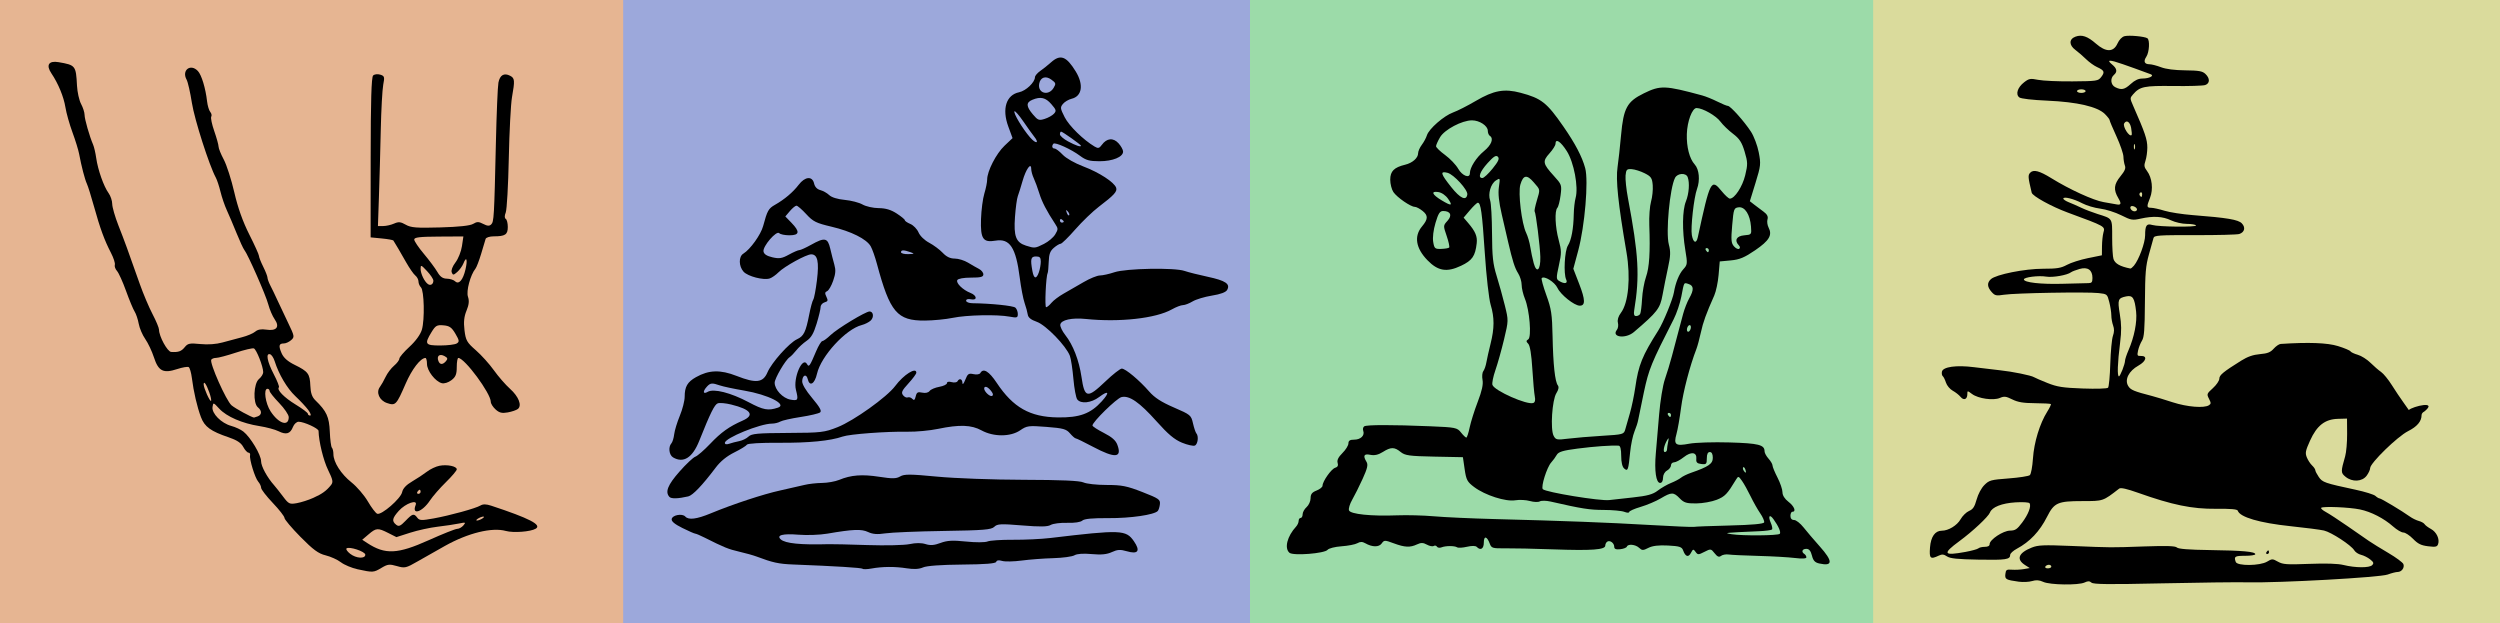
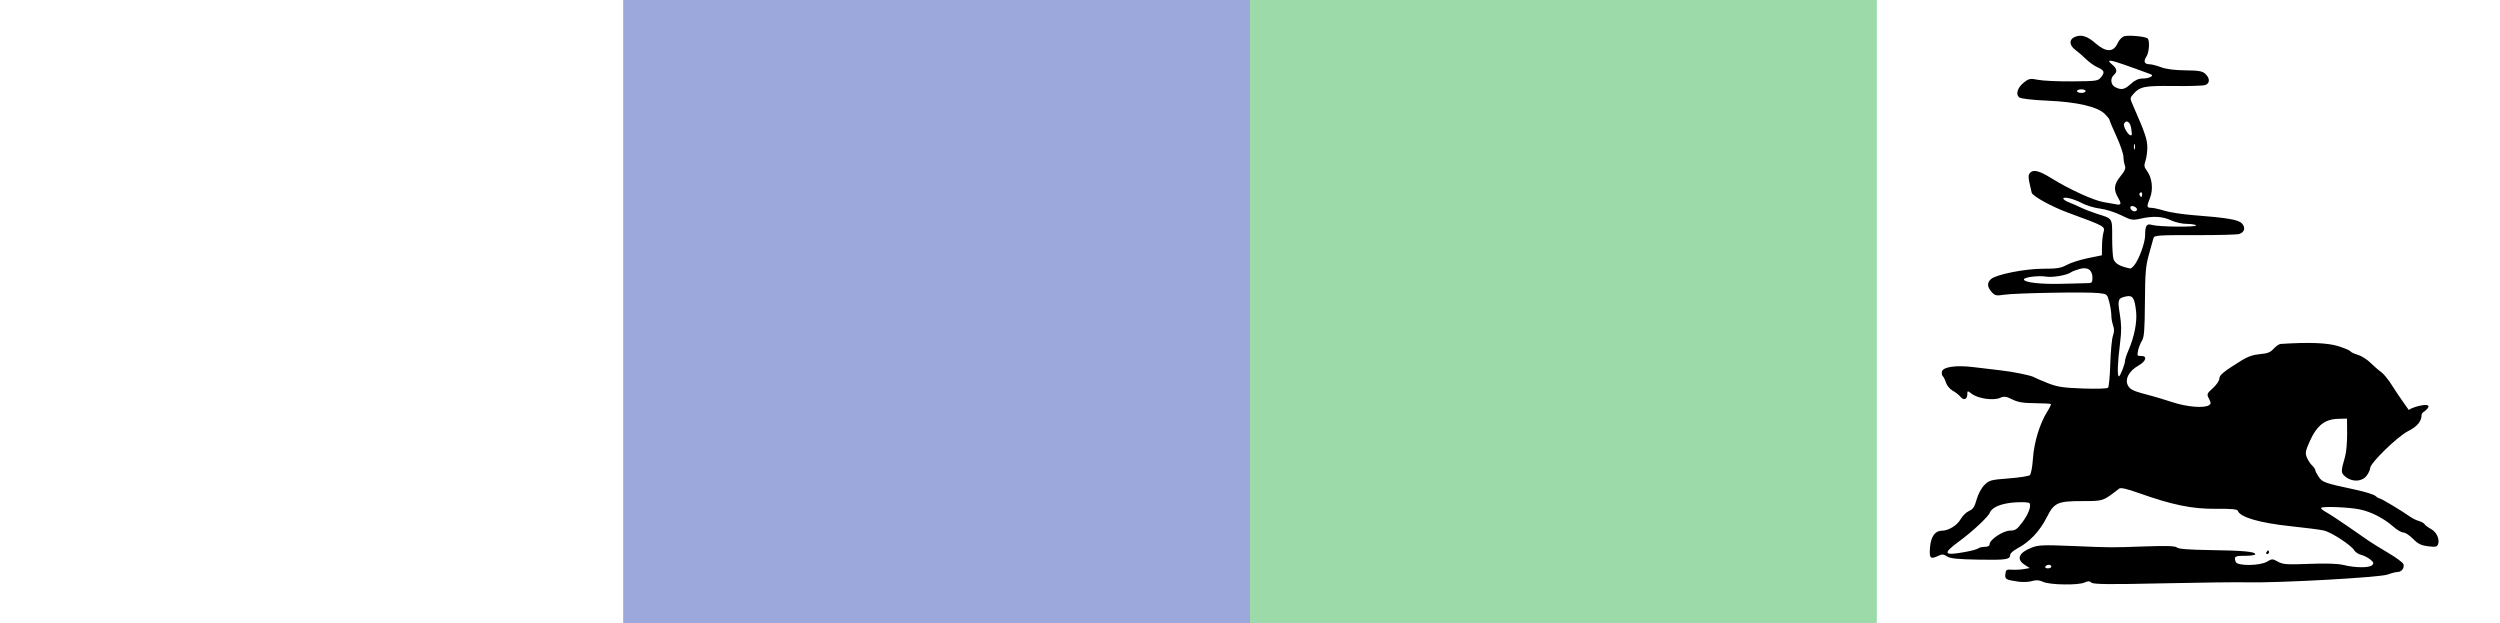
<svg xmlns="http://www.w3.org/2000/svg" version="1.1" id="svg4725" viewBox="0 0 1559.091 388.636" height="109.682mm" width="440.01mm">
  <defs id="defs4727" />
  <g transform="translate(2238.637,-1138.726)" id="layer1">
    <g id="g5356">
      <g id="g5350">
-         <rect y="1138.726" x="-2238.637" height="388.636" width="390.909" id="rect5327" style="opacity:1;fill:#e6b592;fill-opacity:1;stroke:none;stroke-width:1;stroke-linecap:round;stroke-linejoin:round;stroke-miterlimit:4;stroke-dasharray:none;stroke-opacity:1" />
        <rect style="opacity:1;fill:#9ca8db;fill-opacity:1;stroke:none;stroke-width:1;stroke-linecap:round;stroke-linejoin:round;stroke-miterlimit:4;stroke-dasharray:none;stroke-opacity:1" id="rect5338" width="390.909" height="388.636" x="-1850" y="1138.726" />
        <rect y="1138.726" x="-1459.091" height="388.636" width="390.909" id="rect5340" style="opacity:1;fill:#9cdba9;fill-opacity:1;stroke:none;stroke-width:1;stroke-linecap:round;stroke-linejoin:round;stroke-miterlimit:4;stroke-dasharray:none;stroke-opacity:1" />
-         <rect style="opacity:1;fill:#dadb9c;fill-opacity:1;stroke:none;stroke-width:1;stroke-linecap:round;stroke-linejoin:round;stroke-miterlimit:4;stroke-dasharray:none;stroke-opacity:1" id="rect5342" width="390.909" height="388.636" x="-1070.455" y="1138.726" />
      </g>
      <g id="g5344">
-         <path id="path5319" d="m -2015.537,1493.77 c -3.687,-0.804 -8.415,-2.779 -10.507,-4.389 -2.091,-1.61 -6.371,-3.554 -9.51,-4.319 -4.537,-1.106 -7.755,-3.467 -15.689,-11.511 -5.49,-5.566 -9.982,-10.886 -9.982,-11.824 0,-0.938 -3.269,-5.135 -7.265,-9.328 -3.996,-4.193 -7.279,-8.445 -7.295,-9.449 -0.017,-1.004 -0.835,-2.739 -1.818,-3.854 -2.007,-2.277 -5.623,-14.008 -5.08,-16.481 0.194,-0.883 -0.255,-1.606 -0.998,-1.606 -0.743,0 -2.205,-1.601 -3.25,-3.557 -1.34,-2.51 -3.986,-4.264 -8.987,-5.958 -11.336,-3.84 -15.126,-6.593 -17.402,-12.642 -2.395,-6.366 -4.582,-15.787 -5.659,-24.383 -0.418,-3.34 -1.311,-6.402 -1.984,-6.804 -0.673,-0.403 -3.91,0.152 -7.195,1.232 -8.651,2.845 -11.677,1.321 -14.473,-7.286 -1.241,-3.822 -3.681,-8.98 -5.422,-11.461 -1.741,-2.481 -3.576,-6.775 -4.079,-9.542 -0.502,-2.767 -1.653,-6.186 -2.558,-7.599 -0.905,-1.413 -3.31,-7.194 -5.345,-12.847 -2.035,-5.653 -4.572,-11.256 -5.638,-12.451 -1.066,-1.196 -1.677,-2.93 -1.359,-3.854 0.318,-0.924 -0.768,-4.282 -2.414,-7.461 -4.098,-7.917 -6.798,-15.297 -10.576,-28.906 -1.766,-6.359 -3.757,-12.718 -4.425,-14.131 -1.265,-2.677 -3.409,-10.907 -4.851,-18.628 -0.462,-2.473 -2.335,-8.543 -4.162,-13.489 -1.827,-4.946 -3.797,-11.954 -4.379,-15.572 -1.058,-6.581 -4.476,-14.86 -8.754,-21.201 -3.492,-5.175 -1.672,-8.029 4.452,-6.978 10.624,1.823 10.867,2.133 11.509,14.598 0.209,4.069 1.358,9.229 2.553,11.467 1.195,2.238 2.172,5.29 2.172,6.782 0,2.649 3.105,13.484 5.333,18.612 0.614,1.413 1.483,5.171 1.931,8.35 1.028,7.296 4.68,17.669 7.677,21.804 1.266,1.747 2.302,4.801 2.302,6.786 0,1.985 1.754,8.071 3.899,13.524 3.846,9.781 5.606,14.602 13.299,36.425 2.151,6.102 5.727,14.556 7.947,18.787 2.22,4.231 4.036,8.585 4.036,9.676 0,4.162 5.23,13.759 7.58,13.91 4.526,0.291 6.36,-0.36 8.496,-3.015 1.88,-2.336 3.096,-2.575 9.726,-1.913 4.735,0.473 9.899,0.105 13.768,-0.982 3.405,-0.957 8.877,-2.422 12.16,-3.257 3.283,-0.834 7,-2.405 8.26,-3.49 1.557,-1.341 3.761,-1.742 6.881,-1.252 6.431,1.011 8.604,-1.668 5.25,-6.472 -1.359,-1.947 -3.156,-6.141 -3.992,-9.32 -1.521,-5.778 -12.767,-31.315 -14.946,-33.939 -0.634,-0.764 -2.791,-5.436 -4.791,-10.382 -2.001,-4.946 -4.738,-11.385 -6.083,-14.308 -1.345,-2.923 -3.129,-8.126 -3.964,-11.562 -0.835,-3.436 -2.147,-7.403 -2.917,-8.816 -4.108,-7.545 -13.3,-36.25 -14.918,-46.584 -1.024,-6.544 -2.509,-13.069 -3.3,-14.501 -3.26,-5.9 2.473,-10.274 7.048,-5.378 2.275,2.435 4.778,10.688 5.706,18.815 0.315,2.763 1.215,5.773 2,6.688 0.784,0.915 1.06,2.239 0.612,2.94 -0.448,0.702 0.396,4.755 1.875,9.009 1.479,4.253 2.689,8.617 2.689,9.699 0,1.082 1.465,4.713 3.255,8.07 1.79,3.357 4.743,12.551 6.561,20.432 2.212,9.588 5.305,18.282 9.346,26.278 3.322,6.571 6.039,12.588 6.039,13.371 0,0.782 1.194,3.816 2.653,6.741 1.459,2.925 2.653,5.979 2.653,6.788 0,0.808 0.799,3.004 1.774,4.88 0.976,1.875 2.965,6.011 4.419,9.191 1.454,3.18 4.5,9.625 6.768,14.323 3.924,8.127 4.01,8.641 1.777,10.598 -1.291,1.131 -3.309,2.057 -4.486,2.057 -3.129,0 -3.469,1.423 -1.453,6.077 1.239,2.859 3.785,5.126 8.188,7.287 8.366,4.106 9.455,5.563 9.747,13.037 0.177,4.536 1.054,7.054 3.17,9.104 6.951,6.732 8.582,10.295 8.964,19.582 0.204,4.973 0.794,9.45 1.31,9.95 0.516,0.5 0.939,2.281 0.939,3.958 0,5.036 4.742,12.467 11.253,17.634 3.374,2.678 7.979,8.034 10.233,11.903 2.254,3.869 4.885,7.326 5.845,7.683 2.654,0.986 14.7,-9.471 15.528,-13.479 0.474,-2.293 2.568,-4.536 6.226,-6.665 3.032,-1.765 7.195,-4.513 9.252,-6.106 2.057,-1.593 5.567,-3.251 7.802,-3.684 4.834,-0.936 10.792,0.292 10.792,2.226 0,0.758 -3.048,4.36 -6.773,8.005 -3.725,3.645 -8.193,8.77 -9.928,11.389 -4.855,7.327 -11.568,9.479 -8.95,2.869 1.5,-3.785 -6.283,-1.113 -10.493,3.602 -4.147,4.645 -4.486,6.405 -1.67,8.669 1.633,1.313 2.65,0.893 5.838,-2.412 4.407,-4.569 5.225,-4.788 7.353,-1.97 1.341,1.777 2.608,1.837 10.094,0.48 10.404,-1.885 26.316,-6.275 29.347,-8.096 1.547,-0.929 3.552,-0.892 6.632,0.125 23.879,7.878 31.784,11.962 27.788,14.355 -3.187,1.908 -13.922,2.718 -18.644,1.406 -8.618,-2.394 -23.495,1.252 -37.889,9.285 -5.106,2.85 -12.78,7.197 -17.052,9.661 -7.321,4.222 -8.067,4.393 -12.992,2.963 -4.607,-1.337 -5.746,-1.204 -9.633,1.122 -4.9,2.933 -5.29,2.957 -14.778,0.888 z m 4.715,-9.12 c 0,-1.986 -10.215,-5.36 -11.74,-3.877 -0.474,0.461 0.548,1.944 2.27,3.296 3.735,2.933 9.469,3.284 9.469,0.581 z m 39.559,-9.042 c 8.639,-3.886 16.629,-7.066 17.755,-7.066 1.126,0 2.867,-0.965 3.868,-2.144 1.659,-1.954 1.409,-2.058 -2.822,-1.176 -2.553,0.532 -8.522,1.425 -13.264,1.983 -4.742,0.558 -12.461,2.247 -17.154,3.752 l -8.532,2.738 -5.104,-2.577 c -6.5,-3.281 -7.497,-3.211 -12.284,0.862 l -3.945,3.357 3.147,2.062 c 11.171,7.318 18.882,6.958 38.334,-1.792 z m 33.392,-13.489 c 1.094,-0.685 1.393,-1.245 0.663,-1.245 -0.73,0 -2.222,0.56 -3.316,1.245 -1.094,0.685 -1.393,1.245 -0.663,1.245 0.73,0 2.222,-0.56 3.316,-1.245 z m -105.448,-12.873 c 5.608,-2.529 8.16,-4.364 11.063,-7.954 1.523,-1.883 1.267,-3.247 -1.785,-9.495 -2.922,-5.983 -5.807,-17.819 -5.935,-24.351 -0.03,-1.555 -9.083,-5.707 -12.443,-5.707 -1.232,0 -2.813,1.46 -3.514,3.244 -1.691,4.307 -4.224,5.065 -8.975,2.685 -2.157,-1.08 -7.521,-2.526 -11.92,-3.212 -10.71,-1.671 -20.473,-5.899 -25.064,-10.855 -3.733,-4.03 -3.771,-4.039 -4.21,-1.038 -0.582,3.985 5.473,10.102 11.654,11.773 2.588,0.7 5.993,2.28 7.567,3.512 4.436,3.472 11.065,14.553 11.065,18.493 0,3.191 3.801,10.165 8.271,15.174 0.922,1.033 3.364,4.125 5.426,6.869 3.499,4.657 4.074,4.932 8.622,4.122 2.68,-0.478 7.26,-1.945 10.178,-3.261 z m 66.983,-3.828 c 0,-0.707 -0.263,-1.285 -0.585,-1.285 -0.322,0 -0.954,0.578 -1.405,1.285 -0.451,0.707 -0.188,1.285 0.585,1.285 0.773,0 1.405,-0.578 1.405,-1.285 z m -82.236,-46.574 c 0,-1.441 -2.686,-5.401 -5.969,-8.8 -3.283,-3.399 -5.969,-6.783 -5.969,-7.52 0,-0.737 -0.597,-1.34 -1.326,-1.34 -2.578,0 -1.323,9.048 1.951,14.072 5.036,7.726 11.313,9.717 11.313,3.588 z m -19.341,-0.454 c 2.646,-0.984 2.696,-3.564 0.109,-5.644 -3.153,-2.534 -2.689,-14.861 0.663,-17.641 1.459,-1.21 2.653,-3.125 2.653,-4.255 0,-3.5 -4.215,-14.243 -5.823,-14.841 -0.839,-0.312 -5.945,0.889 -11.347,2.669 -5.402,1.78 -10.876,3.236 -12.164,3.236 -1.288,0 -2.664,0.504 -3.057,1.121 -1.224,1.919 9.338,25.682 12.66,28.483 2.382,2.008 12.29,7.409 13.986,7.624 0.122,0.016 1.167,-0.323 2.321,-0.751 z m 31.48,-4.038 c -1.448,-1.943 -5.05,-5.8 -8.005,-8.57 -5.115,-4.795 -10.374,-13.688 -12.913,-21.836 -0.642,-2.062 -1.914,-3.989 -2.826,-4.282 -2.844,-0.915 -1.855,4.514 2.26,12.41 2.155,4.134 3.606,7.819 3.224,8.189 -1.527,1.479 3.215,6.367 10.433,10.755 4.195,2.549 7.627,5.138 7.627,5.752 0,0.614 0.638,1.117 1.417,1.117 0.779,0 0.232,-1.59 -1.215,-3.533 z m -61.692,-10.945 c -1.801,-5.075 -3.502,-7.486 -3.502,-4.965 0,2.225 3.905,10.95 4.6,10.277 0.322,-0.312 -0.172,-2.703 -1.098,-5.312 z m 178.544,10.653 c -1.641,-1.484 -2.984,-3.62 -2.984,-4.745 0,-5.272 -16.209,-27.197 -20.227,-27.36 -0.547,-0.022 -0.995,2.519 -0.995,5.647 0,4.544 -0.67,6.198 -3.332,8.226 -1.926,1.467 -4.451,2.255 -5.984,1.866 -4.052,-1.026 -9.253,-7.785 -9.253,-12.025 0,-2.066 -0.448,-3.735 -0.995,-3.709 -3.116,0.145 -8.401,7.021 -12.304,16.012 -5.809,13.38 -6.31,13.9 -11.648,12.098 -4.763,-1.608 -6.97,-6.649 -4.402,-10.048 0.852,-1.127 2.447,-3.945 3.545,-6.261 1.098,-2.317 3.474,-5.456 5.279,-6.976 1.805,-1.52 3.282,-3.487 3.282,-4.372 0,-0.884 2.835,-4.212 6.3,-7.394 3.884,-3.567 6.859,-7.666 7.756,-10.686 1.844,-6.209 1.438,-24.45 -0.588,-26.413 -0.842,-0.816 -1.531,-2.453 -1.531,-3.638 0,-1.185 -0.886,-2.867 -1.968,-3.737 -1.083,-0.87 -3.65,-4.554 -5.704,-8.187 -3.475,-6.142 -7.026,-12.202 -7.994,-13.642 -0.227,-0.338 -3.51,-0.916 -7.295,-1.285 l -6.882,-0.671 0.027,-49.743 c 0.019,-35.214 0.464,-50.166 1.525,-51.194 0.854,-0.827 2.76,-1.063 4.432,-0.549 2.651,0.815 2.833,1.416 1.888,6.23 -0.576,2.93 -1.274,15.734 -1.552,28.452 -0.278,12.718 -0.788,31.362 -1.134,41.431 l -0.628,18.307 3.296,0 c 1.813,0 4.848,-0.685 6.744,-1.522 2.841,-1.254 4.126,-1.134 7.296,0.68 3.251,1.86 6.592,2.125 21.529,1.706 11.712,-0.328 18.645,-1.079 20.538,-2.224 2.401,-1.452 3.405,-1.445 6.283,0.046 2.576,1.335 3.802,1.41 4.946,0.301 1.711,-1.657 1.863,-4.301 2.936,-50.935 0.422,-18.326 1.13,-35.195 1.574,-37.488 0.913,-4.713 3.511,-6.247 7.275,-4.296 2.932,1.52 3.049,2.845 1.187,13.439 -0.745,4.239 -1.639,21.406 -1.987,38.147 -0.347,16.741 -1.204,31.896 -1.903,33.677 -0.812,2.069 -0.811,3.514 0,4.002 0.702,0.42 1.276,2.691 1.276,5.047 0,4.767 -1.615,5.843 -8.771,5.843 -2.519,0 -4.793,0.722 -5.058,1.606 -0.265,0.883 -1.522,5.074 -2.793,9.314 -1.271,4.239 -2.86,8.386 -3.531,9.214 -3.179,3.921 -5.889,14.032 -4.693,17.508 0.884,2.569 0.634,4.984 -0.898,8.693 -1.53,3.705 -1.883,7.106 -1.264,12.205 0.77,6.346 1.492,7.622 7.066,12.484 3.415,2.978 8.477,8.595 11.251,12.481 2.773,3.886 7.304,9.089 10.067,11.562 5.418,4.849 7.599,10.435 4.913,12.585 -0.905,0.724 -3.734,1.693 -6.288,2.153 -3.663,0.66 -5.272,0.267 -7.627,-1.862 z m -30.915,-30.13 c 1.257,-1.468 1.039,-2.115 -1.083,-3.215 -3.01,-1.56 -4.875,0.072 -3.641,3.187 0.938,2.368 2.711,2.378 4.725,0.029 z m 6.709,-11.01 c 1.73,-1.084 1.619,-1.878 -0.848,-6.083 -2.312,-3.941 -3.692,-4.908 -7.455,-5.225 -4.078,-0.343 -4.947,0.152 -7.442,4.249 -4.556,7.479 -3.986,8.347 5.465,8.325 4.559,-0.013 9.185,-0.581 10.28,-1.266 z m -14.59,-39.178 c 0,-0.975 -1.791,-3.671 -3.979,-5.992 -3.705,-3.929 -3.979,-4.021 -3.979,-1.346 0,2.997 2.405,7.986 4.579,9.498 1.663,1.157 3.379,0.06 3.379,-2.16 z m 20.041,-7.06 c 1.417,-6.106 0.597,-8.483 -1.282,-3.72 -0.666,1.688 -2.4,4.105 -3.852,5.372 -2.387,2.082 -2.72,2.104 -3.463,0.229 -0.478,-1.206 0.497,-3.784 2.33,-6.158 1.733,-2.246 3.556,-6.816 4.051,-10.156 l 0.899,-6.073 -15.33,0.089 c -12.05,0.069 -15.33,0.465 -15.33,1.848 0,0.968 2.71,4.982 6.021,8.92 3.312,3.938 7.097,9.019 8.412,11.291 1.732,2.993 3.359,4.147 5.909,4.188 1.935,0.033 4.242,0.758 5.127,1.615 2.342,2.268 4.948,-0.712 6.51,-7.444 z" style="fill:#000000" />
-         <path id="path5321" d="m -1700.674,1493.444 c -0.589,-0.651 -16.581,-1.637 -43.544,-2.688 -8.795,-0.342 -12.626,-1.184 -22.659,-4.976 -1.97,-0.745 -6.806,-2.097 -10.746,-3.005 -6.734,-1.551 -9.465,-2.661 -21.623,-8.783 -2.699,-1.359 -5.318,-2.471 -5.821,-2.471 -0.503,0 -4.094,-1.577 -7.98,-3.505 -4.881,-2.421 -6.955,-4.155 -6.706,-5.608 0.427,-2.491 6.61,-3.619 8.485,-1.547 2.067,2.285 7.04,1.664 15.858,-1.981 14.03,-5.8 32.848,-11.997 43.457,-14.312 5.582,-1.218 12.298,-2.752 14.925,-3.408 2.627,-0.656 7.586,-1.219 11.02,-1.251 3.434,-0.032 8.27,-0.898 10.746,-1.925 7.333,-3.041 14.241,-3.573 24.933,-1.921 8.231,1.273 10.629,1.232 13.088,-0.222 2.533,-1.498 6.175,-1.478 22.953,0.125 11.132,1.064 34.978,1.94 53.972,1.984 23.497,0.054 35.069,0.564 37.39,1.649 1.849,0.864 8.326,1.571 14.393,1.571 9.46,0 12.64,0.628 22.31,4.406 10.271,4.013 11.248,4.688 10.945,7.559 -0.183,1.734 -0.778,3.645 -1.323,4.247 -2.181,2.41 -17.047,4.57 -30.766,4.471 -9.909,-0.072 -15.077,0.413 -16.294,1.53 -1.078,0.988 -4.806,1.543 -9.434,1.402 -4.208,-0.128 -8.833,0.466 -10.278,1.321 -1.948,1.152 -6.559,1.23 -17.844,0.3 -13.343,-1.099 -15.482,-0.992 -17.361,0.868 -1.817,1.798 -6.62,2.191 -31.589,2.579 -16.196,0.252 -32.535,0.924 -36.31,1.495 -5.029,0.76 -7.915,0.537 -10.797,-0.833 -4.104,-1.951 -9.396,-1.739 -25.425,1.018 -4.597,0.791 -12.656,1.087 -17.91,0.657 -9.878,-0.807 -14.047,0.292 -11.101,2.925 2.842,2.541 12.39,3.49 29.906,2.974 2.134,-0.063 13.014,0.19 24.178,0.562 11.164,0.372 22.984,0.1 26.268,-0.604 3.849,-0.825 7.388,-0.826 9.961,0 2.949,0.943 5.375,0.757 9.292,-0.713 4.182,-1.569 7.551,-1.755 15.954,-0.881 5.995,0.623 11.851,0.603 13.394,-0.048 1.507,-0.635 8.651,-1.109 15.875,-1.054 7.224,0.055 17.701,-0.443 23.283,-1.108 44.055,-5.249 47.173,-5.127 52.117,2.035 4.207,6.096 2.599,8.305 -4.517,6.206 -3.948,-1.165 -5.779,-1.056 -9.247,0.549 -3.132,1.45 -6.595,1.792 -12.564,1.241 -5.202,-0.479 -9.164,-0.204 -10.746,0.746 -1.379,0.828 -7.342,1.639 -13.252,1.802 -5.91,0.163 -14.776,0.834 -19.701,1.492 -4.925,0.657 -10.403,0.761 -12.173,0.23 -2.08,-0.624 -3.381,-0.425 -3.679,0.563 -0.323,1.07 -6.693,1.583 -21.259,1.71 -13.114,0.115 -22.121,0.771 -24.38,1.777 -2.408,1.073 -5.734,1.256 -10.149,0.561 -7.444,-1.172 -15.096,-1.122 -22.091,0.145 -2.628,0.476 -5.073,0.539 -5.434,0.141 z m -120.502,-44.851 c -2.776,-3.067 -1.051,-7.407 6.241,-15.702 4.104,-4.669 8.566,-8.875 9.914,-9.347 1.349,-0.472 5.514,-4.083 9.256,-8.026 6.819,-7.183 11.869,-10.795 20.231,-14.468 7.787,-3.421 5.262,-6.993 -7.095,-10.037 -3.409,-0.84 -7.17,-1.184 -8.358,-0.764 -2.036,0.72 -4.639,5.98 -11.585,23.416 -4.198,10.538 -9.874,14.123 -16.323,10.308 -2.492,-1.474 -3.094,-6.476 -1.05,-8.734 0.692,-0.765 1.478,-3.305 1.746,-5.645 0.268,-2.34 1.851,-7.545 3.517,-11.568 1.666,-4.023 3.03,-9.36 3.03,-11.86 0,-6.262 1.694,-9.206 7.031,-12.214 8.081,-4.556 15.188,-4.772 25.385,-0.772 12.1,4.747 16.468,4.239 19.218,-2.238 2.597,-6.117 13.599,-18.431 18.454,-20.653 4.187,-1.917 5.451,-4.483 7.575,-15.382 0.844,-4.33 1.984,-8.53 2.534,-9.331 0.549,-0.802 1.581,-6.239 2.293,-12.082 1.418,-11.643 0.411,-16.15 -3.606,-16.15 -3.035,0 -16.708,7.526 -20.378,11.216 -1.642,1.651 -4.09,3.369 -5.44,3.818 -3.823,1.27 -13.677,-1.267 -16.337,-4.207 -3.054,-3.375 -3.14,-9.427 -0.162,-11.241 4.317,-2.63 10.917,-11.821 12.367,-17.223 2.586,-9.637 3.308,-10.934 7.372,-13.238 5.947,-3.372 11.263,-7.864 14.791,-12.498 3.963,-5.204 8.524,-5.593 9.608,-0.819 0.487,2.147 1.86,3.599 3.903,4.132 1.733,0.452 4.226,1.856 5.539,3.12 1.463,1.409 5.202,2.563 9.657,2.981 3.998,0.375 9.001,1.672 11.118,2.882 2.117,1.21 6.631,2.224 10.031,2.253 4.373,0.037 7.669,1.017 11.269,3.348 2.798,1.812 5.088,3.702 5.088,4.2 0,0.498 1.549,1.551 3.442,2.341 1.893,0.79 4.176,3.147 5.074,5.237 0.958,2.231 3.708,4.904 6.655,6.469 2.762,1.467 6.553,4.287 8.423,6.268 2.358,2.496 4.663,3.602 7.515,3.603 2.263,0 5.994,1.147 8.293,2.547 2.298,1.4 5.388,3.166 6.865,3.924 1.478,0.758 2.687,2.284 2.687,3.39 0,1.595 -1.595,2.012 -7.691,2.012 -4.554,0 -8.04,0.625 -8.548,1.533 -1.008,1.803 3.442,6.157 8.179,8.002 4.192,1.633 4.434,4.857 0.298,3.983 -1.782,-0.377 -2.985,-0.02 -2.985,0.884 0,0.833 1.746,1.537 3.881,1.565 11.774,0.152 25.551,1.575 26.858,2.774 0.825,0.756 1.499,2.542 1.499,3.968 0,2.322 -0.531,2.493 -5.074,1.635 -7.724,-1.459 -26.823,-1.056 -35.521,0.751 -4.269,0.887 -12.059,1.648 -17.313,1.692 -17.348,0.144 -21.837,-5.155 -29.951,-35.364 -1.17,-4.354 -2.918,-9.29 -3.885,-10.968 -2.621,-4.548 -12.143,-9.306 -24.424,-12.207 -9.678,-2.286 -11.476,-3.179 -15.778,-7.846 -2.671,-2.896 -5.413,-5.266 -6.095,-5.266 -0.681,0 -2.524,1.511 -4.093,3.358 l -2.854,3.358 3.84,3.967 c 5.413,5.59 5.047,7.791 -1.294,7.791 -2.824,0 -5.671,-0.593 -6.326,-1.317 -1.699,-1.877 -10.388,8.195 -9.83,11.395 0.294,1.686 2.027,2.826 5.545,3.646 4.264,0.994 5.976,0.719 10.264,-1.647 2.83,-1.562 5.777,-2.84 6.548,-2.84 0.771,0 4.052,-1.484 7.292,-3.299 8.549,-4.787 10.39,-4.432 11.961,2.309 0.719,3.084 1.87,7.587 2.559,10.005 0.982,3.451 0.827,5.626 -0.723,10.11 -1.086,3.142 -2.777,6.054 -3.758,6.47 -1.418,0.601 -1.51,1.322 -0.449,3.513 1.133,2.341 0.961,2.864 -1.143,3.472 -1.363,0.394 -2.477,1.719 -2.477,2.945 0,1.226 -1.118,5.888 -2.485,10.361 -1.884,6.164 -3.405,8.76 -6.285,10.727 -2.09,1.427 -4.949,4.056 -6.354,5.842 -1.405,1.786 -3.315,3.754 -4.245,4.374 -2.597,1.732 -9.288,13.179 -9.281,15.88 0.012,4.295 5.05,9.686 9.845,10.533 4.787,0.845 5.052,0.37 3.417,-6.117 -1.844,-7.314 4.083,-21.076 6.915,-16.059 1.205,2.135 1.698,1.441 5.713,-8.058 1.458,-3.447 3.193,-6.268 3.857,-6.268 0.664,0 2.972,-1.694 5.129,-3.763 4.183,-4.014 21.846,-14.71 24.291,-14.71 2.421,0 2.892,3.576 0.743,5.637 -1.105,1.059 -3.621,2.333 -5.591,2.829 -9.915,2.5 -25.401,19.343 -27.911,30.357 -1.47,6.45 -4.62,8.273 -5.785,3.348 -0.825,-3.486 -3.276,-2.588 -3.458,1.266 -0.089,1.9 2.171,5.732 6.265,10.619 4.763,5.686 6.023,7.964 4.916,8.886 -0.819,0.682 -6.278,1.972 -12.131,2.866 -5.853,0.894 -11.594,2.188 -12.757,2.876 -1.163,0.688 -3.467,1.25 -5.12,1.25 -7.385,0 -29.389,8.994 -29.389,12.013 0,0.943 0.986,1.146 2.687,0.553 1.478,-0.515 4.298,-1.251 6.268,-1.634 1.97,-0.383 4.579,-1.664 5.797,-2.846 1.867,-1.811 5.713,-2.167 24.477,-2.264 20.938,-0.108 22.788,-0.324 31.102,-3.619 10.1,-4.003 30.748,-18.758 35.881,-25.641 5.301,-7.107 13.187,-12.06 13.187,-8.282 0,0.698 -2.205,3.681 -4.899,6.629 -4.113,4.501 -4.657,5.682 -3.391,7.368 0.83,1.105 2.163,1.731 2.962,1.392 0.8,-0.339 2.075,0.069 2.833,0.907 1.042,1.152 1.556,0.773 2.106,-1.55 0.602,-2.543 1.298,-2.947 4.036,-2.342 2.027,0.448 3.82,0.05 4.629,-1.027 0.727,-0.967 3.46,-2.137 6.074,-2.599 2.615,-0.462 4.753,-1.491 4.753,-2.287 0,-0.875 1.151,-1.128 2.912,-0.639 1.601,0.444 3.245,0.212 3.652,-0.517 1.18,-2.11 2.979,-1.536 3.085,0.985 0.06,1.407 0.756,0.645 1.783,-1.948 1.476,-3.729 2.113,-4.163 5.131,-3.496 1.962,0.434 3.795,0.136 4.258,-0.691 1.833,-3.278 5.375,-1.152 10.223,6.135 10.232,15.38 20.727,21.314 38.107,21.548 13.596,0.183 20.405,-2.313 27.4,-10.043 5.168,-5.711 4.29,-7.122 -1.656,-2.663 -4.977,3.733 -11.426,4.418 -13.655,1.451 -0.79,-1.052 -1.866,-6.842 -2.392,-12.865 -0.525,-6.024 -1.505,-12.437 -2.178,-14.251 -2.305,-6.215 -14.978,-19.264 -20.632,-21.245 -3.634,-1.273 -5.387,-2.667 -5.639,-4.486 -0.201,-1.452 -1.091,-4.717 -1.979,-7.257 -0.888,-2.54 -2.253,-9.665 -3.035,-15.834 -2.376,-18.752 -6.185,-24.569 -15.087,-23.042 -7.818,1.342 -9.472,-1.113 -9.061,-13.445 0.189,-5.666 1.129,-12.858 2.09,-15.983 0.96,-3.125 1.746,-7.034 1.746,-8.688 0,-5.208 5.629,-16.167 10.832,-21.089 l 5.006,-4.736 -2.679,-7.295 c -4.029,-10.97 -1.286,-19.646 6.737,-21.309 4.299,-0.891 9.84,-6.148 9.916,-9.408 0.02,-0.89 1.515,-2.646 3.321,-3.902 1.806,-1.256 4.802,-3.644 6.659,-5.308 5.874,-5.266 9.574,-3.918 15.43,5.622 5.074,8.266 3.997,15.461 -2.553,17.05 -1.907,0.463 -4.338,1.904 -5.402,3.203 -1.792,2.189 -1.713,2.796 1.081,8.321 2.721,5.381 11.68,14.155 18.677,18.294 2.178,1.288 2.907,1.112 4.502,-1.083 3.062,-4.217 7.11,-4.593 10.393,-0.966 1.569,1.734 2.853,4.056 2.853,5.159 0,3.371 -6.483,6.032 -14.699,6.032 -6.255,0 -8.482,-0.621 -12.187,-3.4 -5.401,-4.051 -15.539,-8.653 -16.564,-7.52 -1.21,1.337 -0.817,3.003 0.708,3.003 0.79,0 3.073,1.728 5.074,3.841 2.121,2.239 7.538,5.314 12.988,7.374 9.772,3.693 19.152,9.79 20.345,13.225 0.813,2.342 -1.231,4.589 -10.782,11.848 -3.819,2.903 -10.451,9.286 -14.738,14.185 -4.286,4.899 -8.384,8.907 -9.106,8.907 -0.722,0 -2.64,1.154 -4.263,2.564 -2.307,2.005 -2.996,3.909 -3.161,8.729 -0.116,3.391 -0.415,6.542 -0.665,7.002 -1.071,1.975 -1.94,21.29 -0.958,21.29 0.589,0 2.074,-1.224 3.3,-2.721 1.226,-1.497 4.667,-4.097 7.647,-5.779 2.981,-1.682 8.584,-4.911 12.453,-7.175 3.869,-2.264 8.436,-4.123 10.149,-4.131 1.713,-0.013 5.802,-0.919 9.085,-2.025 7.161,-2.412 37.531,-2.971 43.715,-0.804 2.225,0.779 8.751,2.426 14.503,3.659 11.112,2.382 14.161,4.46 12.034,8.202 -0.82,1.442 -4.081,2.652 -9.483,3.518 -4.528,0.726 -9.953,2.359 -12.054,3.629 -2.102,1.27 -4.809,2.309 -6.016,2.309 -1.207,0 -4.315,1.195 -6.906,2.655 -9.979,5.622 -32.664,8.148 -53.702,5.979 -8.655,-0.892 -15.371,0.587 -15.878,3.497 -0.204,1.171 1.201,4.116 3.122,6.545 4.836,6.115 8.575,15.776 10.089,26.067 1.967,13.375 3.573,13.67 15.014,2.761 4.567,-4.354 9.123,-7.917 10.125,-7.917 2.276,0 10.909,7.215 17.053,14.253 3.399,3.893 7.549,6.582 15.399,9.977 10.443,4.516 10.78,4.796 11.949,9.902 0.661,2.89 1.602,5.695 2.089,6.234 1.568,1.733 0.945,6.831 -0.931,7.627 -1,0.424 -4.628,-0.391 -8.063,-1.811 -4.696,-1.942 -8.614,-5.232 -15.793,-13.264 -10.706,-11.978 -17.01,-16.335 -21.912,-15.145 -3,0.728 -18.083,15.501 -18.083,17.711 0,0.55 3.169,2.618 7.043,4.594 5.064,2.584 7.444,4.665 8.473,7.41 3.08,8.217 -1.337,8.609 -15.06,1.337 -5.478,-2.903 -10.373,-5.288 -10.879,-5.301 -0.506,-0.013 -2.117,-1.419 -3.582,-3.127 -2.314,-2.698 -4.229,-3.227 -14.629,-4.042 -11.228,-0.88 -12.243,-0.748 -16.442,2.13 -6.031,4.133 -16.618,4.156 -24.102,0.051 -6.323,-3.468 -13.765,-3.73 -27.106,-0.953 -5.162,1.075 -13.684,1.875 -18.937,1.778 -13.064,-0.24 -36.233,1.485 -40.596,3.022 -7.597,2.676 -21.049,3.992 -39.617,3.876 -11.409,-0.072 -19.614,0.407 -20.04,1.169 -0.396,0.709 -3.936,2.883 -7.865,4.832 -4.735,2.348 -8.648,5.537 -11.601,9.455 -8.323,11.04 -14.325,17.332 -17.156,17.985 -6.352,1.465 -10.596,1.573 -11.75,0.297 z m 67.731,-55.656 c 5.914,-1.998 -6.181,-8.101 -21.044,-10.62 -6.321,-1.071 -13.142,-2.518 -15.159,-3.215 -4.958,-1.713 -6.001,-1.61 -8.188,0.807 -2.693,2.977 -2.368,4.908 0.537,3.189 3.691,-2.183 14.393,0.524 25.55,6.464 9.18,4.888 12.185,5.441 18.304,3.375 z m 134.025,-8.3 c 0,-0.613 -1.021,-2.136 -2.269,-3.385 -2.803,-2.803 -4.516,-0.549 -1.835,2.414 2.049,2.264 4.105,2.751 4.105,0.971 z m 28.685,-76.163 c 0.64,-1.862 1.164,-4.831 1.164,-6.598 0,-2.547 -0.618,-3.213 -2.985,-3.213 -3.219,0 -3.6,1.547 -2.239,9.072 0.906,5.005 2.492,5.293 4.059,0.739 z m -80.027,-12.45 c -4.268,-1.51 -5.97,-1.51 -5.97,0 0,0.726 2.015,1.26 4.477,1.188 3.996,-0.117 4.156,-0.245 1.492,-1.188 z m 83.188,-5.196 c 2.74,-1.375 5.893,-4.037 7.007,-5.916 1.876,-3.164 1.882,-3.635 0.08,-6.378 -5.471,-8.33 -8.344,-13.86 -10.012,-19.272 -1.013,-3.287 -2.559,-7.494 -3.435,-9.348 -0.876,-1.855 -1.595,-4.484 -1.599,-5.842 -0.013,-4.447 -3.297,0.125 -5.4,7.521 -1.068,3.754 -2.401,8.014 -2.961,9.465 -0.561,1.452 -1.356,7.299 -1.766,12.995 -0.869,12.056 0.59,15.863 6.843,17.859 5.431,1.733 5.679,1.709 11.243,-1.083 z m 12.332,-13.859 c 0,-0.32 -0.537,-0.949 -1.194,-1.397 -0.657,-0.449 -1.194,-0.187 -1.194,0.582 0,0.769 0.537,1.397 1.194,1.397 0.657,0 1.194,-0.262 1.194,-0.582 z m 2.536,-6.367 c -1.179,-1.294 -1.316,-1.142 -0.668,0.739 0.448,1.301 1.116,2.034 1.484,1.627 0.368,-0.406 7e-4,-1.471 -0.815,-2.366 z m 8.21,-40.991 c 0,-0.623 -11.527,-8.799 -12.405,-8.799 -0.401,0 -0.729,0.758 -0.729,1.684 0,0.926 2.284,2.915 5.074,4.419 4.789,2.582 8.059,3.676 8.059,2.696 z m -29.229,-5.748 c -1.054,-1.315 -4.089,-5.556 -6.745,-9.425 -2.656,-3.868 -5.13,-6.701 -5.497,-6.295 -0.884,0.977 5.043,10.906 9.708,16.261 3.765,4.323 6.042,3.836 2.534,-0.542 z m 12.397,-14.234 c 1.588,-1.756 1.403,-2.421 -1.659,-5.953 -3.599,-4.151 -6.719,-4.858 -11.878,-2.69 -3.966,1.667 -3.869,4.077 0.365,9.087 3.106,3.674 3.801,3.937 7.406,2.794 2.188,-0.693 4.783,-2.15 5.767,-3.237 z m -0.231,-16.103 c 1.582,-2.647 1.465,-3.058 -1.476,-5.187 -3.527,-2.554 -6.808,-1.396 -7.529,2.658 -1.05,5.897 5.837,7.831 9.005,2.529 z" style="fill:#000000" />
-         <path id="path5323" d="m -1103.964,1490.168 c -2.799,-0.617 -3.89,-1.774 -4.692,-4.979 -0.735,-2.933 -1.774,-4.176 -3.494,-4.176 -2.59,0 -3.294,1.877 -1.206,3.212 0.683,0.437 1.242,1.374 1.242,2.084 0,0.816 -2.621,0.964 -7.14,0.403 -3.927,-0.488 -14.125,-1.071 -22.662,-1.297 -8.537,-0.226 -16.919,-0.619 -18.626,-0.874 -1.707,-0.255 -3.867,0.129 -4.799,0.854 -1.252,0.974 -2.299,0.546 -4.009,-1.639 -2.236,-2.857 -2.452,-2.886 -6.357,-0.87 -3.729,1.925 -4.157,1.925 -5.516,0 -1.33,-1.881 -1.61,-1.82 -2.876,0.627 -1.563,3.022 -3.457,2.43 -4.87,-1.521 -0.791,-2.213 -2.239,-2.682 -9.45,-3.059 -5.809,-0.304 -9.694,0.163 -12.222,1.467 -3.288,1.697 -3.939,1.695 -5.772,-0.022 -2.291,-2.145 -7.021,-2.601 -7.665,-0.74 -0.228,0.657 -2.09,1.38 -4.139,1.606 -2.66,0.293 -3.725,-0.14 -3.725,-1.516 0,-2.337 -2.656,-4.292 -4.356,-3.206 -0.678,0.433 -1.232,1.542 -1.232,2.465 0,2.59 -8.399,3.2 -32.286,2.346 -11.952,-0.427 -25.534,-0.722 -30.183,-0.656 -7.75,0.112 -8.543,-0.126 -9.547,-2.859 -1.751,-4.764 -3.732,-5.155 -3.732,-0.735 0,3.928 -2.027,5.173 -4.409,2.708 -0.725,-0.75 -3.069,-0.781 -6.078,-0.078 -2.694,0.628 -5.458,0.784 -6.144,0.346 -1.62,-1.036 -7.15,-1.023 -9.784,0.023 -1.136,0.451 -2.401,0.258 -2.811,-0.43 -0.411,-0.687 -1.32,-0.883 -2.021,-0.435 -0.701,0.448 -2.613,0.073 -4.25,-0.833 -2.31,-1.279 -3.686,-1.313 -6.149,-0.152 -4.334,2.043 -7.615,1.891 -14.538,-0.677 -5.588,-2.072 -5.977,-2.068 -7.491,0.074 -1.712,2.423 -5.901,2.382 -10.24,-0.1 -1.824,-1.044 -3.18,-1.054 -4.934,-0.039 -1.33,0.77 -5.757,1.634 -9.837,1.92 -4.08,0.286 -8.007,1.274 -8.725,2.195 -1.804,2.312 -21.476,3.85 -23.793,1.86 -3.317,-2.849 -1.419,-10.324 4.154,-16.357 0.863,-0.934 1.568,-2.523 1.568,-3.533 0,-1.01 0.559,-1.835 1.242,-1.835 0.683,0 1.242,-1.028 1.242,-2.284 0,-1.256 1.118,-3.274 2.484,-4.484 1.366,-1.21 2.483,-3.701 2.483,-5.536 0,-2.527 0.904,-3.689 3.725,-4.791 2.049,-0.8 3.725,-2.155 3.725,-3.011 0,-2.697 5.488,-10.486 7.872,-11.174 1.574,-0.454 2.054,-1.409 1.544,-3.071 -0.506,-1.65 0.44,-3.581 2.993,-6.112 2.053,-2.035 3.733,-4.748 3.733,-6.029 0,-1.709 0.951,-2.329 3.573,-2.329 4.069,0 6.751,-2.593 5.677,-5.489 -0.4,-1.078 -0.119,-2.348 0.623,-2.823 1.571,-1.004 17.284,-1.019 41.039,-0.039 15.949,0.658 16.887,0.847 19.294,3.879 1.392,1.753 2.882,3.187 3.312,3.187 0.43,0 1.367,-2.825 2.083,-6.277 0.716,-3.452 2.986,-10.665 5.045,-16.028 2.619,-6.822 3.518,-10.918 2.993,-13.634 -0.413,-2.136 -0.192,-4.607 0.49,-5.492 0.682,-0.885 1.539,-3.344 1.905,-5.463 0.365,-2.12 1.533,-7.323 2.595,-11.563 2.463,-9.833 2.481,-16.358 0.067,-24.411 -1.083,-3.614 -2.672,-17.664 -3.631,-32.12 -1.696,-25.557 -2.517,-31.477 -4.366,-31.477 -0.532,0 -2.744,2.092 -4.913,4.649 l -3.945,4.649 2.885,3.381 c 4.445,5.208 5.758,8.33 5.282,12.559 -0.909,8.082 -2.772,10.762 -9.787,14.085 -8.877,4.205 -14.365,3.299 -20.922,-3.455 -7.297,-7.516 -8.502,-15.005 -3.394,-21.093 3.787,-4.514 3.891,-6.779 0.439,-9.589 -1.768,-1.439 -3.989,-2.617 -4.935,-2.617 -2.565,0 -11.109,-5.899 -13.361,-9.226 -1.083,-1.6 -1.969,-5.08 -1.969,-7.733 0,-5.264 2.397,-7.665 9.313,-9.327 4.562,-1.097 8.071,-4.203 8.071,-7.145 0,-1.208 1.041,-3.576 2.313,-5.261 1.272,-1.685 2.7,-4.344 3.174,-5.909 1.218,-4.023 10.65,-12.253 16.378,-14.293 2.658,-0.946 9.024,-4.183 14.146,-7.194 11.168,-6.564 17.729,-7.752 27.884,-5.051 13.025,3.464 16.353,6.089 26.753,21.097 7.364,10.628 11.631,18.777 13.555,25.888 2.148,7.939 -0.247,36.176 -4.368,51.488 l -3.035,11.276 3.715,9.6 c 3.796,9.809 3.863,13.491 0.244,13.415 -3.414,-0.072 -11.86,-6.819 -13.837,-11.056 -1.732,-3.711 -8.252,-7.772 -9.841,-6.129 -0.38,0.393 0.917,5.153 2.883,10.577 3.13,8.635 3.615,11.86 3.902,25.922 0.358,17.561 1.498,28.069 3.301,30.428 0.757,0.99 0.429,2.679 -0.942,4.843 -2.645,4.177 -3.834,22.442 -1.726,26.517 1.333,2.576 2.025,2.716 9.073,1.829 4.197,-0.528 13.732,-1.327 21.19,-1.775 13.108,-0.787 13.59,-0.922 14.446,-4.026 0.487,-1.767 1.798,-6.344 2.914,-10.172 1.116,-3.828 2.615,-11.055 3.333,-16.06 1.992,-13.901 4.292,-19.578 14.379,-35.496 3.033,-4.787 8.992,-19.33 9.714,-23.71 0.982,-5.956 3.239,-11.527 5.822,-14.372 2.641,-2.909 2.696,-3.429 1.271,-12.024 -2.026,-12.224 -1.871,-24.773 0.374,-30.333 1.925,-4.768 2.424,-11.567 1.109,-15.114 -1.052,-2.837 -6.344,-2.545 -7.886,0.436 -3.28,6.342 -5.863,34.13 -3.866,41.586 1.175,4.386 1.078,7.113 -0.513,14.403 -1.079,4.946 -2.622,12.639 -3.429,17.095 -1.518,8.393 -3.226,10.602 -17.813,23.054 -5.252,4.483 -14.358,3.274 -10.602,-1.408 0.713,-0.889 0.982,-2.863 0.597,-4.386 -0.438,-1.733 0.251,-4.021 1.842,-6.114 4.747,-6.245 6.205,-22.056 3.491,-37.877 -5.221,-30.44 -6.75,-45.066 -5.551,-53.102 0.545,-3.652 1.527,-12.593 2.181,-19.868 1.522,-16.916 3.727,-20.959 14.24,-26.105 10.341,-5.062 13.182,-4.957 36.365,1.335 2.177,0.591 6.405,2.3 9.395,3.797 2.99,1.498 5.972,2.723 6.627,2.723 1.571,0 10.195,9.637 14.393,16.085 1.831,2.813 4.008,8.583 4.836,12.822 1.412,7.226 1.286,8.424 -2.014,19.126 l -3.52,11.417 2.662,2.073 c 1.464,1.14 4.108,3.13 5.877,4.422 2.239,1.636 2.99,3.084 2.473,4.769 -0.408,1.331 -0.105,3.652 0.674,5.158 2.439,4.715 0.438,8.109 -8.318,14.109 -6.657,4.562 -9.774,5.865 -15.254,6.376 l -6.888,0.642 -0.709,8.351 c -0.39,4.593 -1.607,10.375 -2.704,12.848 -5.125,11.55 -6.945,16.58 -8.368,23.126 -0.845,3.886 -2.096,8.512 -2.78,10.278 -4.067,10.503 -8.267,26.584 -9.563,36.616 -0.822,6.36 -2.111,13.748 -2.865,16.419 -1.884,6.674 -0.572,7.665 7.981,6.029 3.815,-0.73 15.108,-1.085 25.096,-0.79 18.19,0.538 21.853,1.466 21.853,5.533 0,1.003 1.118,3.065 2.484,4.582 1.366,1.517 2.483,3.43 2.483,4.252 0,0.821 1.397,4.212 3.104,7.534 1.708,3.322 3.104,7.438 3.104,9.146 0,1.961 1.373,4.156 3.725,5.955 3.619,2.768 4.997,6.221 2.483,6.221 -0.683,0 -1.242,1.156 -1.242,2.57 0,1.631 0.828,2.57 2.268,2.57 1.247,0 3.901,2.073 5.898,4.606 1.997,2.534 6.557,7.881 10.132,11.884 8.285,9.274 8.22,12.509 -0.214,10.65 z m -24.754,-18.527 c 0.894,-0.925 -0.727,-4.692 -3.942,-9.162 -2.417,-3.361 -3.489,-1.859 -1.651,2.315 0.819,1.861 1.161,3.723 0.76,4.139 -0.401,0.415 -3.985,0.899 -7.963,1.074 -21.937,0.969 -22.522,1.032 -17.167,1.88 6.733,1.066 28.869,0.885 29.962,-0.246 z m -31.257,-5.198 c 13.962,-0.342 21.212,-0.998 21.518,-1.947 0.254,-0.787 -0.84,-3.318 -2.43,-5.623 -1.59,-2.306 -4.291,-7.084 -6.001,-10.618 -1.71,-3.534 -4.131,-7.872 -5.379,-9.638 -2.161,-3.058 -2.339,-3.097 -3.72,-0.809 -5.453,9.036 -6.917,10.569 -12.039,12.599 -3.055,1.211 -8.792,2.233 -12.75,2.272 -6.072,0.059 -7.682,-0.432 -10.301,-3.142 -3.867,-4.001 -5.134,-4.001 -11.867,0 -2.972,1.765 -8.617,4.154 -12.544,5.308 -3.927,1.155 -7.14,2.587 -7.14,3.183 0,0.596 -1.343,0.555 -2.984,-0.09 -1.641,-0.646 -7.467,-1.184 -12.945,-1.197 -8.849,-0.02 -13.545,-0.762 -33.093,-5.23 -2.717,-0.621 -5.737,-0.667 -6.712,-0.103 -0.975,0.564 -3.744,0.462 -6.156,-0.226 -2.411,-0.689 -6.517,-0.899 -9.124,-0.468 -5.983,0.99 -18.831,-3.133 -25.619,-8.22 -4.358,-3.266 -4.994,-4.456 -5.966,-11.153 l -1.088,-7.497 -17.854,-0.357 c -15.569,-0.312 -18.253,-0.682 -20.967,-2.891 -3.908,-3.181 -6.086,-3.178 -11.144,0.013 -2.773,1.75 -5.18,2.296 -7.761,1.762 -4.024,-0.833 -4.741,0.494 -2.381,4.404 1.071,1.775 0.554,4.022 -2.433,10.582 -2.086,4.581 -5.013,10.443 -6.504,13.027 -1.491,2.583 -2.389,5.566 -1.996,6.627 0.884,2.382 13.944,3.725 30.062,3.091 6.147,-0.242 16.484,0.031 22.973,0.605 6.488,0.575 23.252,1.343 37.253,1.708 44.647,1.163 70.716,2.156 97.478,3.711 14.342,0.834 26.636,1.363 27.319,1.176 0.683,-0.187 10.717,-0.572 22.298,-0.856 z m -60.352,-17.492 c 9.023,-0.964 12.488,-1.916 15.522,-4.261 2.148,-1.661 5.861,-3.802 8.252,-4.758 2.39,-0.956 5.184,-2.429 6.209,-3.272 1.024,-0.844 3.801,-2.208 6.171,-3.032 11.086,-3.855 13.697,-5.646 13.697,-9.391 0,-2.35 -0.649,-3.607 -1.863,-3.607 -1.251,0 -1.863,1.294 -1.863,3.94 0,3.54 -0.347,3.898 -3.415,3.533 -2.654,-0.316 -3.354,-1.023 -3.14,-3.174 0.422,-4.257 -3.171,-4.768 -7.805,-1.111 -2.255,1.78 -4.976,3.236 -6.046,3.236 -1.07,0 -1.945,0.847 -1.945,1.882 0,1.035 -1.118,2.501 -2.483,3.257 -1.452,0.804 -2.484,2.69 -2.484,4.542 0,1.914 -0.714,3.167 -1.806,3.167 -2.551,0 -3.65,-7.562 -2.684,-18.468 0.446,-5.035 1.376,-15.972 2.066,-24.303 0.69,-8.332 2.301,-18.16 3.58,-21.841 1.279,-3.681 3.245,-10.162 4.37,-14.402 1.124,-4.24 2.809,-10.599 3.744,-14.133 0.935,-3.533 2.399,-9.026 3.252,-12.205 0.854,-3.18 2.576,-7.584 3.828,-9.787 2.966,-5.221 2.878,-7.829 -0.301,-8.873 -3.151,-1.035 -2.83,-1.571 -4.62,7.739 -0.815,4.24 -2.957,10.599 -4.76,14.133 -14.042,27.517 -15.525,31.153 -18.608,45.61 -1.733,8.126 -3.34,15.931 -3.57,17.345 -0.231,1.413 -1.265,4.618 -2.299,7.122 -1.034,2.504 -2.244,8.285 -2.689,12.848 -1.101,11.287 -1.43,12.188 -3.733,10.21 -1.174,-1.008 -1.848,-3.873 -1.848,-7.854 0,-4.098 -0.537,-6.304 -1.552,-6.376 -4.339,-0.306 -15.207,0.462 -25.632,1.812 -9.208,1.192 -11.952,2.027 -13.039,3.967 -0.757,1.351 -2.287,3.45 -3.4,4.663 -2.716,2.961 -6.599,15.307 -5.253,16.699 1.855,1.918 35.856,7.482 41.425,6.779 1.707,-0.216 8.332,-0.951 14.721,-1.633 z m 70.147,-17.457 c -0.405,-1.09 -1.002,-1.707 -1.327,-1.37 -0.326,0.337 -0.224,1.229 0.227,1.983 1.224,2.05 1.94,1.652 1.1,-0.612 z m -48.84,-12.471 c 0.013,-0.883 0.327,-3.051 0.706,-4.818 0.503,-2.342 0.371,-2.69 -0.488,-1.285 -2.092,3.425 -2.959,7.709 -1.561,7.709 0.729,0 1.333,-0.723 1.342,-1.606 z m 2.467,-21.52 c 0,-0.707 -0.592,-1.285 -1.315,-1.285 -0.723,0 -0.97,0.578 -0.548,1.285 0.422,0.707 1.014,1.285 1.315,1.285 0.301,0 0.548,-0.578 0.548,-1.285 z m -84.918,-11.423 c -0.385,-1.843 -1.082,-9.617 -1.549,-17.274 -0.547,-8.97 -1.448,-14.542 -2.533,-15.665 -1.402,-1.451 -1.406,-1.916 -0.025,-2.78 2.2,-1.375 0.823,-18.309 -2.056,-25.284 -1.129,-2.736 -2.053,-6.659 -2.053,-8.717 0,-2.058 -0.978,-5.285 -2.173,-7.17 -2.114,-3.333 -3.511,-7.706 -6.266,-19.609 -0.736,-3.18 -2.519,-10.886 -3.962,-17.125 -1.83,-7.913 -2.369,-13.095 -1.784,-17.136 0.824,-5.687 0.791,-5.761 -1.84,-4.074 -3.274,2.099 -5.084,8.347 -3.62,12.489 0.595,1.684 1.121,10.935 1.169,20.556 0.072,14.448 0.573,19.061 2.878,26.488 1.536,4.946 3.837,13.232 5.114,18.412 2.322,9.418 2.321,9.421 -0.497,21.199 -1.55,6.479 -3.969,15.093 -5.375,19.142 -1.406,4.049 -2.239,8.217 -1.852,9.262 1.368,3.689 21.637,12.641 25.457,11.243 1.081,-0.395 1.418,-1.783 0.963,-3.96 z m 97.335,-43.331 c 0,-1.06 -0.559,-1.57 -1.242,-1.133 -0.683,0.437 -1.242,1.661 -1.242,2.721 0,1.06 0.559,1.57 1.242,1.133 0.683,-0.437 1.242,-1.661 1.242,-2.721 z m -31.661,-8.206 c 0.424,-0.71 0.965,-4.902 1.201,-9.315 0.236,-4.413 1.343,-10.624 2.46,-13.802 2.09,-5.949 2.683,-15.242 2.056,-32.224 -0.198,-5.356 0.294,-12.005 1.094,-14.775 0.799,-2.77 1.27,-7.349 1.045,-10.176 -0.356,-4.476 -1,-5.438 -4.99,-7.456 -2.52,-1.274 -6.152,-2.431 -8.071,-2.57 -3.092,-0.224 -3.534,0.225 -3.88,3.934 -0.215,2.303 0.456,8.663 1.489,14.133 6.689,35.409 7.419,48.542 3.89,70.009 -0.407,2.474 -0.053,3.533 1.178,3.533 0.967,0 2.105,-0.581 2.53,-1.292 z m -46.127,-21.513 c -1.715,-3.623 -0.973,-17.923 1.1,-21.197 2.16,-3.41 3.47,-10.459 3.634,-19.549 0.063,-3.507 0.584,-8.069 1.157,-10.137 1.863,-6.722 -1.046,-22.184 -5.489,-29.169 -3.863,-6.073 -7.055,-8.136 -7.055,-4.559 0,0.985 -1.69,3.664 -3.757,5.952 -4.465,4.946 -4.181,6.445 2.643,13.933 4.99,5.476 5.098,5.781 4.281,12.205 -0.461,3.624 -1.362,7.138 -2.002,7.809 -1.796,1.882 -1.382,11.943 0.827,20.089 1.797,6.627 1.809,8.175 0.122,15.829 -1.716,7.783 -1.701,8.586 0.181,9.723 3.432,2.073 5.564,1.617 4.358,-0.931 z m -16.107,-14.024 c -0.15,-6.558 -2.792,-27.663 -3.564,-28.461 -0.249,-0.258 0.337,-3.163 1.302,-6.455 2.238,-7.631 2.379,-6.759 -1.882,-11.697 -4.287,-4.968 -6.517,-4.585 -8.299,1.423 -1.523,5.133 0.788,24.363 3.627,30.183 0.981,2.011 2.135,5.968 2.566,8.795 0.43,2.826 1.383,7.346 2.117,10.044 1.819,6.688 4.321,4.369 4.134,-3.833 z m 105.07,-4.285 c 0,-0.707 -0.592,-1.285 -1.315,-1.285 -0.723,0 -0.97,0.578 -0.548,1.285 0.422,0.707 1.014,1.285 1.315,1.285 0.301,0 0.548,-0.578 0.548,-1.285 z m -161.936,-1.616 c 0.38,-0.393 -0.31,-3.633 -1.534,-7.198 -2.213,-6.446 -2.21,-6.5 0.52,-9.507 3.077,-3.389 1.846,-6.098 -2.763,-6.079 -2.014,0.013 -3.001,1.55 -4.728,7.388 -1.329,4.494 -1.892,9.134 -1.441,11.873 0.684,4.15 1.069,4.487 4.997,4.367 2.341,-0.071 4.567,-0.451 4.948,-0.845 z m 180.671,-1.355 c -2.97,-3.073 -1.502,-5.854 3.307,-6.266 4.611,-0.395 4.653,-0.449 4.259,-5.492 -0.579,-7.422 -3.796,-12.453 -7.663,-11.986 -2.963,0.358 -3.162,0.906 -4.061,11.18 -0.8,9.146 -0.632,11.161 1.097,13.139 1.124,1.285 2.576,1.995 3.227,1.579 0.727,-0.465 0.663,-1.296 -0.166,-2.154 z m -25.608,-5.058 c 7.67,-35.516 8.341,-36.818 14.842,-28.806 2.105,2.594 4.422,4.717 5.147,4.717 2.958,-10e-5 7.847,-7.435 9.572,-14.558 1.648,-6.805 1.616,-8.161 -0.357,-14.775 -1.729,-5.797 -3.212,-8.069 -7.268,-11.137 -2.803,-2.12 -6.317,-5.517 -7.809,-7.549 -2.709,-3.689 -11.025,-8.429 -14.88,-8.483 -2.718,-0.037 -5.838,8.268 -6.083,16.192 -0.249,8.067 1.647,15.4 4.913,18.997 2.799,3.083 3.428,9.865 1.421,15.327 -1.921,5.229 -4.042,24.166 -3.216,28.722 0.885,4.883 2.804,5.582 3.718,1.354 z m -155.695,-23.941 c -1.529,-2.221 -3.998,-3.926 -6.165,-4.255 -4.798,-0.729 -3.868,1.573 2.077,5.139 6.199,3.718 7.118,3.519 4.088,-0.884 z m 11.956,-2.733 c 0.43,-2.837 -8.431,-12.53 -12.369,-13.53 -4.789,-1.216 -4.323,0.544 2.369,8.955 5.602,7.041 9.364,8.762 10,4.574 z m 15.765,-16.15 c 3.645,-4.511 4.414,-6.237 3.291,-7.388 -1.12,-1.148 -2.615,-0.228 -6.356,3.91 -4.901,5.422 -6.287,9.364 -3.291,9.364 0.88,0 3.74,-2.649 6.356,-5.887 z m -14.164,2.872 c 0,-3.557 4.013,-9.853 8.757,-13.74 4.717,-3.865 6.265,-7.918 3.661,-9.583 -0.683,-0.437 -1.242,-1.85 -1.242,-3.14 0,-3.088 -5.169,-6.496 -9.855,-6.496 -6.234,0 -17.095,5.735 -19.911,10.514 -1.381,2.343 -2.513,4.872 -2.515,5.62 0,0.747 2.53,3.208 5.629,5.467 3.099,2.26 6.786,6.129 8.194,8.598 2.534,4.444 7.282,6.243 7.282,2.76 z" style="fill:#000000" />
        <path id="path5325" d="m -964.405,1501.597 c -2.507,-1.141 -4.394,-1.277 -6.948,-0.501 -1.929,0.586 -5.671,0.764 -8.317,0.397 -8.055,-1.119 -8.708,-1.493 -8.346,-4.772 0.294,-2.658 0.735,-2.951 4.071,-2.708 2.058,0.15 5.407,-0.019 7.443,-0.375 l 3.702,-0.648 -2.875,-1.826 c -5.73,-3.639 -4.248,-7.604 4.089,-10.937 3.99,-1.595 7.34,-1.734 24.721,-1.024 26.248,1.073 23.693,1.056 45.518,0.301 13.937,-0.482 19.348,-0.303 20.309,0.669 0.89,0.9 7.488,1.413 20.551,1.595 20.568,0.288 28.326,0.996 28.326,2.587 0,0.546 -2.886,0.992 -6.413,0.992 -6.369,0 -7.011,0.426 -5.765,3.825 0.958,2.613 15.1,2.479 19.535,-0.185 3.1,-1.863 3.42,-1.861 6.767,0.026 3.074,1.733 5.52,1.903 19.547,1.363 10.598,-0.408 17.845,-0.17 21.378,0.703 7.386,1.824 16.154,1.865 17.851,0.083 1.14,-1.198 0.91,-1.842 -1.283,-3.594 -1.47,-1.174 -4.018,-2.451 -5.663,-2.837 -1.645,-0.386 -3.569,-1.674 -4.276,-2.862 -1.878,-3.156 -14.213,-11.202 -18.845,-12.291 -2.192,-0.516 -11.565,-1.73 -20.828,-2.699 -19.328,-2.021 -31.641,-5.635 -32.924,-9.661 -0.298,-0.935 -4.336,-1.285 -13.748,-1.19 -14.695,0.149 -27.163,-2.417 -48.342,-9.948 -7.135,-2.537 -10.921,-3.382 -11.868,-2.648 -10.25,7.933 -9.827,7.79 -23.014,7.79 -15.303,0 -17.529,0.99 -21.958,9.762 -4.615,9.141 -10.747,15.626 -18.885,19.972 -2.266,1.21 -4.12,2.916 -4.12,3.79 0,2.922 -2.551,3.308 -19.765,2.993 -13.163,-0.241 -17.698,-0.709 -19.649,-2.028 -1.988,-1.343 -3.098,-1.447 -5.128,-0.479 -5.264,2.511 -6.007,1.815 -5.459,-5.104 0.534,-6.739 3.158,-10.444 7.397,-10.444 4.089,0 9.509,-3.303 11.649,-7.099 1.194,-2.119 3.577,-4.462 5.296,-5.207 2.473,-1.073 3.46,-2.562 4.732,-7.143 0.945,-3.403 2.935,-7.12 4.829,-9.019 3.006,-3.015 4.016,-3.291 15.123,-4.131 6.546,-0.495 12.498,-1.418 13.227,-2.052 0.751,-0.652 1.598,-5.187 1.953,-10.454 0.678,-10.055 4.249,-21.739 8.901,-29.125 1.489,-2.364 2.511,-4.504 2.271,-4.756 -0.24,-0.252 -4.726,-0.491 -9.967,-0.533 -7.27,-0.057 -10.617,-0.616 -14.111,-2.356 -3.901,-1.942 -5.043,-2.081 -7.696,-0.93 -4.076,1.767 -13.489,0.445 -17.385,-2.443 -2.922,-2.166 -2.939,-2.165 -2.939,0.069 0,3.28 -2.217,4.182 -4.228,1.719 -0.959,-1.175 -3.16,-2.907 -4.89,-3.849 -1.738,-0.946 -3.625,-3.2 -4.215,-5.035 -0.588,-1.827 -1.483,-3.634 -1.99,-4.016 -0.506,-0.381 -0.749,-1.629 -0.538,-2.773 0.567,-3.082 8.999,-4.265 20.137,-2.826 4.997,0.646 12.212,1.503 16.034,1.905 7.765,0.817 19.564,3.213 21.279,4.323 0.616,0.398 4.378,2.024 8.359,3.612 6.124,2.443 9.518,2.972 22.027,3.436 8.372,0.31 15.215,0.101 15.772,-0.483 0.542,-0.567 1.171,-7.297 1.4,-14.955 0.228,-7.658 0.966,-15.476 1.639,-17.372 0.87,-2.449 0.903,-4.335 0.114,-6.506 -0.611,-1.682 -1.111,-4.529 -1.111,-6.326 0,-1.797 -0.575,-5.517 -1.277,-8.266 -1.266,-4.953 -1.325,-5.003 -6.681,-5.606 -7.282,-0.82 -52.131,-0.03 -58.954,1.039 -4.884,0.765 -5.688,0.585 -7.75,-1.731 -2.788,-3.133 -2.927,-5.723 -0.43,-7.986 3.224,-2.92 21.187,-6.501 32.569,-6.493 8.593,0.011 11.159,-0.412 14.843,-2.422 2.45,-1.337 8.357,-3.225 13.127,-4.196 l 8.673,-1.766 0.061,-5.595 c 0.033,-3.077 0.433,-6.924 0.888,-8.549 1.109,-3.96 1.434,-3.778 -22.327,-12.539 -10.051,-3.705 -21.886,-10.238 -22.394,-12.361 -2.33,-9.727 -2.416,-10.911 -0.911,-12.486 2.034,-2.129 5.716,-1.168 13.151,3.432 11.387,7.045 26.237,13.841 32.604,14.921 3.526,0.598 6.892,1.192 7.48,1.32 3.459,0.754 3.855,-0.135 1.691,-3.8 -3.114,-5.274 -2.785,-8.569 1.362,-13.653 2.709,-3.32 3.381,-4.945 2.747,-6.635 -0.462,-1.231 -0.878,-3.748 -0.924,-5.595 -0.046,-1.846 -2.004,-7.532 -4.351,-12.636 -2.346,-5.104 -4.266,-9.667 -4.266,-10.14 0,-0.474 -1.323,-2.179 -2.939,-3.79 -4.601,-4.584 -17.182,-7.509 -35.833,-8.332 -9.464,-0.418 -16.487,-1.229 -17.527,-2.026 -2.497,-1.911 -1.133,-6.247 2.961,-9.415 3.069,-2.375 3.901,-2.519 8.855,-1.534 3.008,0.598 12.619,1.023 21.359,0.946 15.251,-0.136 15.971,-0.246 17.898,-2.737 2.38,-3.077 1.943,-4.117 -2.597,-6.179 -1.87,-0.85 -4.936,-3.053 -6.813,-4.896 -1.876,-1.843 -4.909,-4.467 -6.74,-5.832 -4.049,-3.018 -3.998,-6.745 0.114,-8.252 3.922,-1.438 7.506,-0.217 12.701,4.326 6.256,5.471 10.965,5.47 13.447,0 1.088,-2.4 2.806,-4.197 4.415,-4.62 2.783,-0.731 12.471,0.148 14.239,1.292 1.636,1.059 1.221,8.731 -0.622,11.485 -1.977,2.954 -1.234,4.716 1.996,4.739 1.288,0.012 4.506,0.84 7.152,1.848 3.094,1.178 8.488,1.871 15.12,1.942 8.542,0.092 10.695,0.476 12.56,2.242 2.936,2.781 2.866,5.899 -0.155,6.932 -1.323,0.453 -10.218,0.723 -19.767,0.602 -18.324,-0.233 -20.967,0.319 -25.25,5.272 -1.939,2.243 -1.936,2.417 0.128,7.108 7.44,16.907 8.813,20.962 8.813,26.037 0,2.602 -0.524,6.306 -1.165,8.23 -0.991,2.975 -0.839,3.933 1.015,6.4 3.122,4.155 3.93,11.45 1.847,16.669 -2.224,5.571 -2.151,6.212 0.709,6.228 1.323,0.012 5.051,0.83 8.284,1.829 3.233,0.999 11.17,2.227 17.637,2.731 21.629,1.684 28.382,2.821 30.611,5.155 2.447,2.561 1.742,5.511 -1.582,6.625 -1.268,0.425 -13.713,0.745 -27.654,0.711 -22.688,-0.054 -25.4,0.132 -25.852,1.788 -0.277,1.017 -1.56,5.626 -2.851,10.241 -2.02,7.225 -2.368,11.359 -2.499,29.741 -0.125,17.466 -0.463,21.844 -1.858,24.073 -0.938,1.498 -2.029,4.269 -2.426,6.158 -0.642,3.058 -0.456,3.424 1.697,3.34 4.313,-0.168 3.473,3.257 -1.479,6.027 -5.968,3.339 -8.691,8.686 -6.419,12.605 1.474,2.543 3.49,3.395 15.193,6.418 2.058,0.532 7.743,2.266 12.634,3.855 9.013,2.928 19.631,3.786 22.591,1.825 1.355,-0.897 1.357,-1.415 0.015,-4.04 -1.479,-2.893 -1.383,-3.153 2.454,-6.625 2.197,-1.988 3.994,-4.625 3.994,-5.861 0,-2.263 2.389,-4.235 13.672,-11.288 3.972,-2.483 7.445,-3.687 11.67,-4.047 4.702,-0.4 6.569,-1.137 8.551,-3.375 1.395,-1.575 3.358,-2.917 4.363,-2.984 17.418,-1.149 29.118,-0.713 35.722,1.328 3.945,1.219 7.452,2.692 7.795,3.272 0.342,0.58 2.414,1.559 4.603,2.176 2.189,0.617 5.741,2.861 7.894,4.987 2.153,2.126 5.134,4.701 6.624,5.723 1.491,1.022 4.502,4.708 6.693,8.191 2.19,3.483 5.45,8.346 7.244,10.808 1.794,2.462 3.293,4.588 3.332,4.725 2.466,-2.319 18.674,-6.205 9.571,1.024 -0.882,0.354 -1.603,1.322 -1.603,2.15 0,3.879 -2.753,7.155 -8.403,9.997 -6.621,3.331 -23.664,19.93 -23.664,23.048 0,1.008 -0.997,3.159 -2.215,4.78 -2.824,3.758 -8.982,4.052 -13.14,0.628 -3.001,-2.471 -3.012,-3.093 -0.226,-12.785 0.708,-2.462 1.256,-8.755 1.219,-13.986 l -0.068,-9.511 -5.653,0.157 c -8.105,0.225 -13.134,4.15 -17.385,13.567 -2.857,6.329 -3.126,7.694 -2.053,10.406 0.679,1.717 2.153,3.991 3.275,5.054 1.122,1.063 2.04,2.406 2.04,2.985 0,0.579 0.968,2.475 2.151,4.215 2.295,3.373 3.605,3.829 22.968,7.984 5.879,1.262 11.448,2.998 12.377,3.859 0.928,0.861 2.102,1.565 2.608,1.565 0.963,0 13.959,7.789 18.846,11.296 1.558,1.118 4.089,2.362 5.625,2.766 1.536,0.404 3.148,1.307 3.581,2.007 0.433,0.701 2.225,2.045 3.981,2.987 3.468,1.861 5.574,6.376 4.43,9.498 -0.606,1.652 -1.592,1.854 -6.235,1.278 -4.386,-0.544 -6.307,-1.492 -9.375,-4.629 -2.123,-2.17 -4.835,-3.945 -6.027,-3.945 -1.192,0 -4.058,-1.676 -6.368,-3.724 -5.775,-5.12 -13.764,-9.227 -20.769,-10.677 -6.615,-1.37 -23.118,-2.053 -24.126,-0.998 -0.362,0.379 0.95,1.554 2.916,2.612 1.965,1.058 8.005,4.997 13.421,8.754 5.416,3.757 11.429,7.923 13.361,9.258 1.933,1.335 7.429,4.73 12.215,7.544 4.786,2.814 9.003,5.939 9.371,6.945 0.829,2.262 -1.13,4.902 -3.639,4.902 -1.03,0 -3.814,0.717 -6.186,1.593 -4.91,1.813 -67.798,5.308 -87.347,4.854 -6.467,-0.15 -30.66,0.142 -53.763,0.649 -32.736,0.719 -42.355,0.618 -43.59,-0.454 -1.213,-1.054 -2.214,-1.076 -4.275,-0.093 -3.802,1.813 -21.569,1.558 -25.806,-0.37 z m 5.045,-9.535 c 0,-0.615 -0.693,-1.119 -1.54,-1.119 -0.847,0 -1.838,0.504 -2.201,1.119 -0.363,0.615 0.33,1.119 1.54,1.119 1.21,0 2.201,-0.503 2.201,-1.119 z m -53.569,-9.132 c 3.889,-0.715 7.528,-1.722 8.087,-2.238 0.558,-0.516 2.362,-0.938 4.008,-0.938 1.942,0 2.993,-0.587 2.993,-1.671 0,-2.808 8.417,-8.393 12.72,-8.441 3.263,-0.035 4.416,-0.801 7.584,-5.034 3.824,-5.11 5.752,-10.121 4.628,-12.026 -0.357,-0.604 -4.18,-0.85 -8.773,-0.565 -8.589,0.533 -14.663,2.943 -15.946,6.326 -0.985,2.596 -10.841,11.826 -19.11,17.896 -10.713,7.864 -9.941,9.219 3.81,6.692 z m 97.914,-113.524 c 0.89,-2.229 1.618,-4.774 1.618,-5.656 0,-0.882 0.969,-3.83 2.154,-6.553 3.616,-8.308 5.467,-17.692 4.763,-24.139 -0.935,-8.556 -2.099,-10.344 -6.181,-9.489 -5.154,1.079 -5.468,1.956 -3.975,11.095 1.042,6.374 1.084,10.494 0.184,17.678 -1.632,13.012 -1.901,21.116 -0.701,21.116 0.286,0 1.248,-1.824 2.138,-4.053 z m -21.097,-54.112 c 1.926,-0.014 2.405,-0.652 2.405,-3.202 0,-5.03 -2.951,-7.087 -8.071,-5.623 -2.322,0.664 -4.703,1.585 -5.291,2.048 -2.271,1.787 -11.407,3.398 -15.443,2.722 -4.801,-0.803 -13.952,0.342 -13.952,1.746 0,1.906 10.587,3.104 24.05,2.722 7.643,-0.217 14.978,-0.403 16.301,-0.413 z m 28.305,-10.928 c 3.051,-3.629 6.953,-14.231 6.949,-18.881 -0.006,-6.17 0.916,-7.518 4.412,-6.46 3.976,1.203 28.005,1.458 27.316,0.29 -0.313,-0.53 -2.893,-0.963 -5.733,-0.963 -2.863,0 -7.242,-0.987 -9.824,-2.213 -5.264,-2.5 -11.137,-2.824 -19.038,-1.051 -5.022,1.127 -5.863,0.979 -12.078,-2.128 -3.674,-1.837 -9.544,-3.69 -13.045,-4.118 -3.501,-0.428 -8.552,-1.933 -11.224,-3.345 -5.336,-2.82 -11.806,-4.418 -11.806,-2.917 0,0.525 1.563,1.565 3.474,2.311 1.911,0.746 5.398,2.277 7.75,3.403 2.352,1.126 6.921,2.878 10.155,3.894 9.505,2.987 9.086,2.308 9.086,14.696 0,6.077 0.369,12.101 0.819,13.387 1.014,2.893 4.053,4.607 10.506,5.924 0.35,0.072 1.377,-0.751 2.282,-1.828 z m 1.892,-35.001 c 0,-1.34 -3.015,-2.777 -3.894,-1.856 -0.936,0.98 0.652,3.01 2.354,3.01 0.847,0 1.54,-0.519 1.54,-1.154 z m 3.207,-9.542 c 0,-0.959 -0.489,-1.428 -1.086,-1.042 -0.597,0.387 -0.81,1.172 -0.471,1.744 0.916,1.552 1.558,1.263 1.558,-0.703 z m -4.637,-30.983 c -0.297,-0.769 -0.539,-0.14 -0.539,1.399 0,1.538 0.243,2.168 0.539,1.399 0.297,-0.769 0.297,-2.028 0,-2.797 z m -2.231,-10.298 c -0.681,-3.802 -2.919,-5.282 -4.342,-2.872 -1.115,1.889 3.236,8.743 4.627,7.287 0.235,-0.245 0.106,-2.232 -0.285,-4.415 z m -28.406,-22.989 c 0,-0.615 -1.203,-1.119 -2.672,-1.119 -1.47,0 -2.672,0.503 -2.672,1.119 0,0.615 1.203,1.119 2.672,1.119 1.47,0 2.672,-0.503 2.672,-1.119 z m 28.163,-4.476 c 2.496,-2.294 4.792,-3.362 7.252,-3.374 4.34,-0.02 7.686,-1.754 5.173,-2.68 -9.035,-3.329 -12.062,-4.421 -17.479,-6.305 -8.248,-2.869 -10.282,-2.829 -6.686,0.132 3.188,2.625 3.549,4.603 1.213,6.632 -2.408,2.092 -1.975,6.184 0.802,7.585 3.894,1.966 5.856,1.564 9.724,-1.991 z m 84.607,292.033 c 0.363,-0.615 0.873,-1.119 1.132,-1.119 0.259,0 0.471,0.503 0.471,1.119 0,0.615 -0.509,1.119 -1.132,1.119 -0.623,0 -0.835,-0.503 -0.471,-1.119 z" style="fill:#000000" />
      </g>
    </g>
  </g>
</svg>